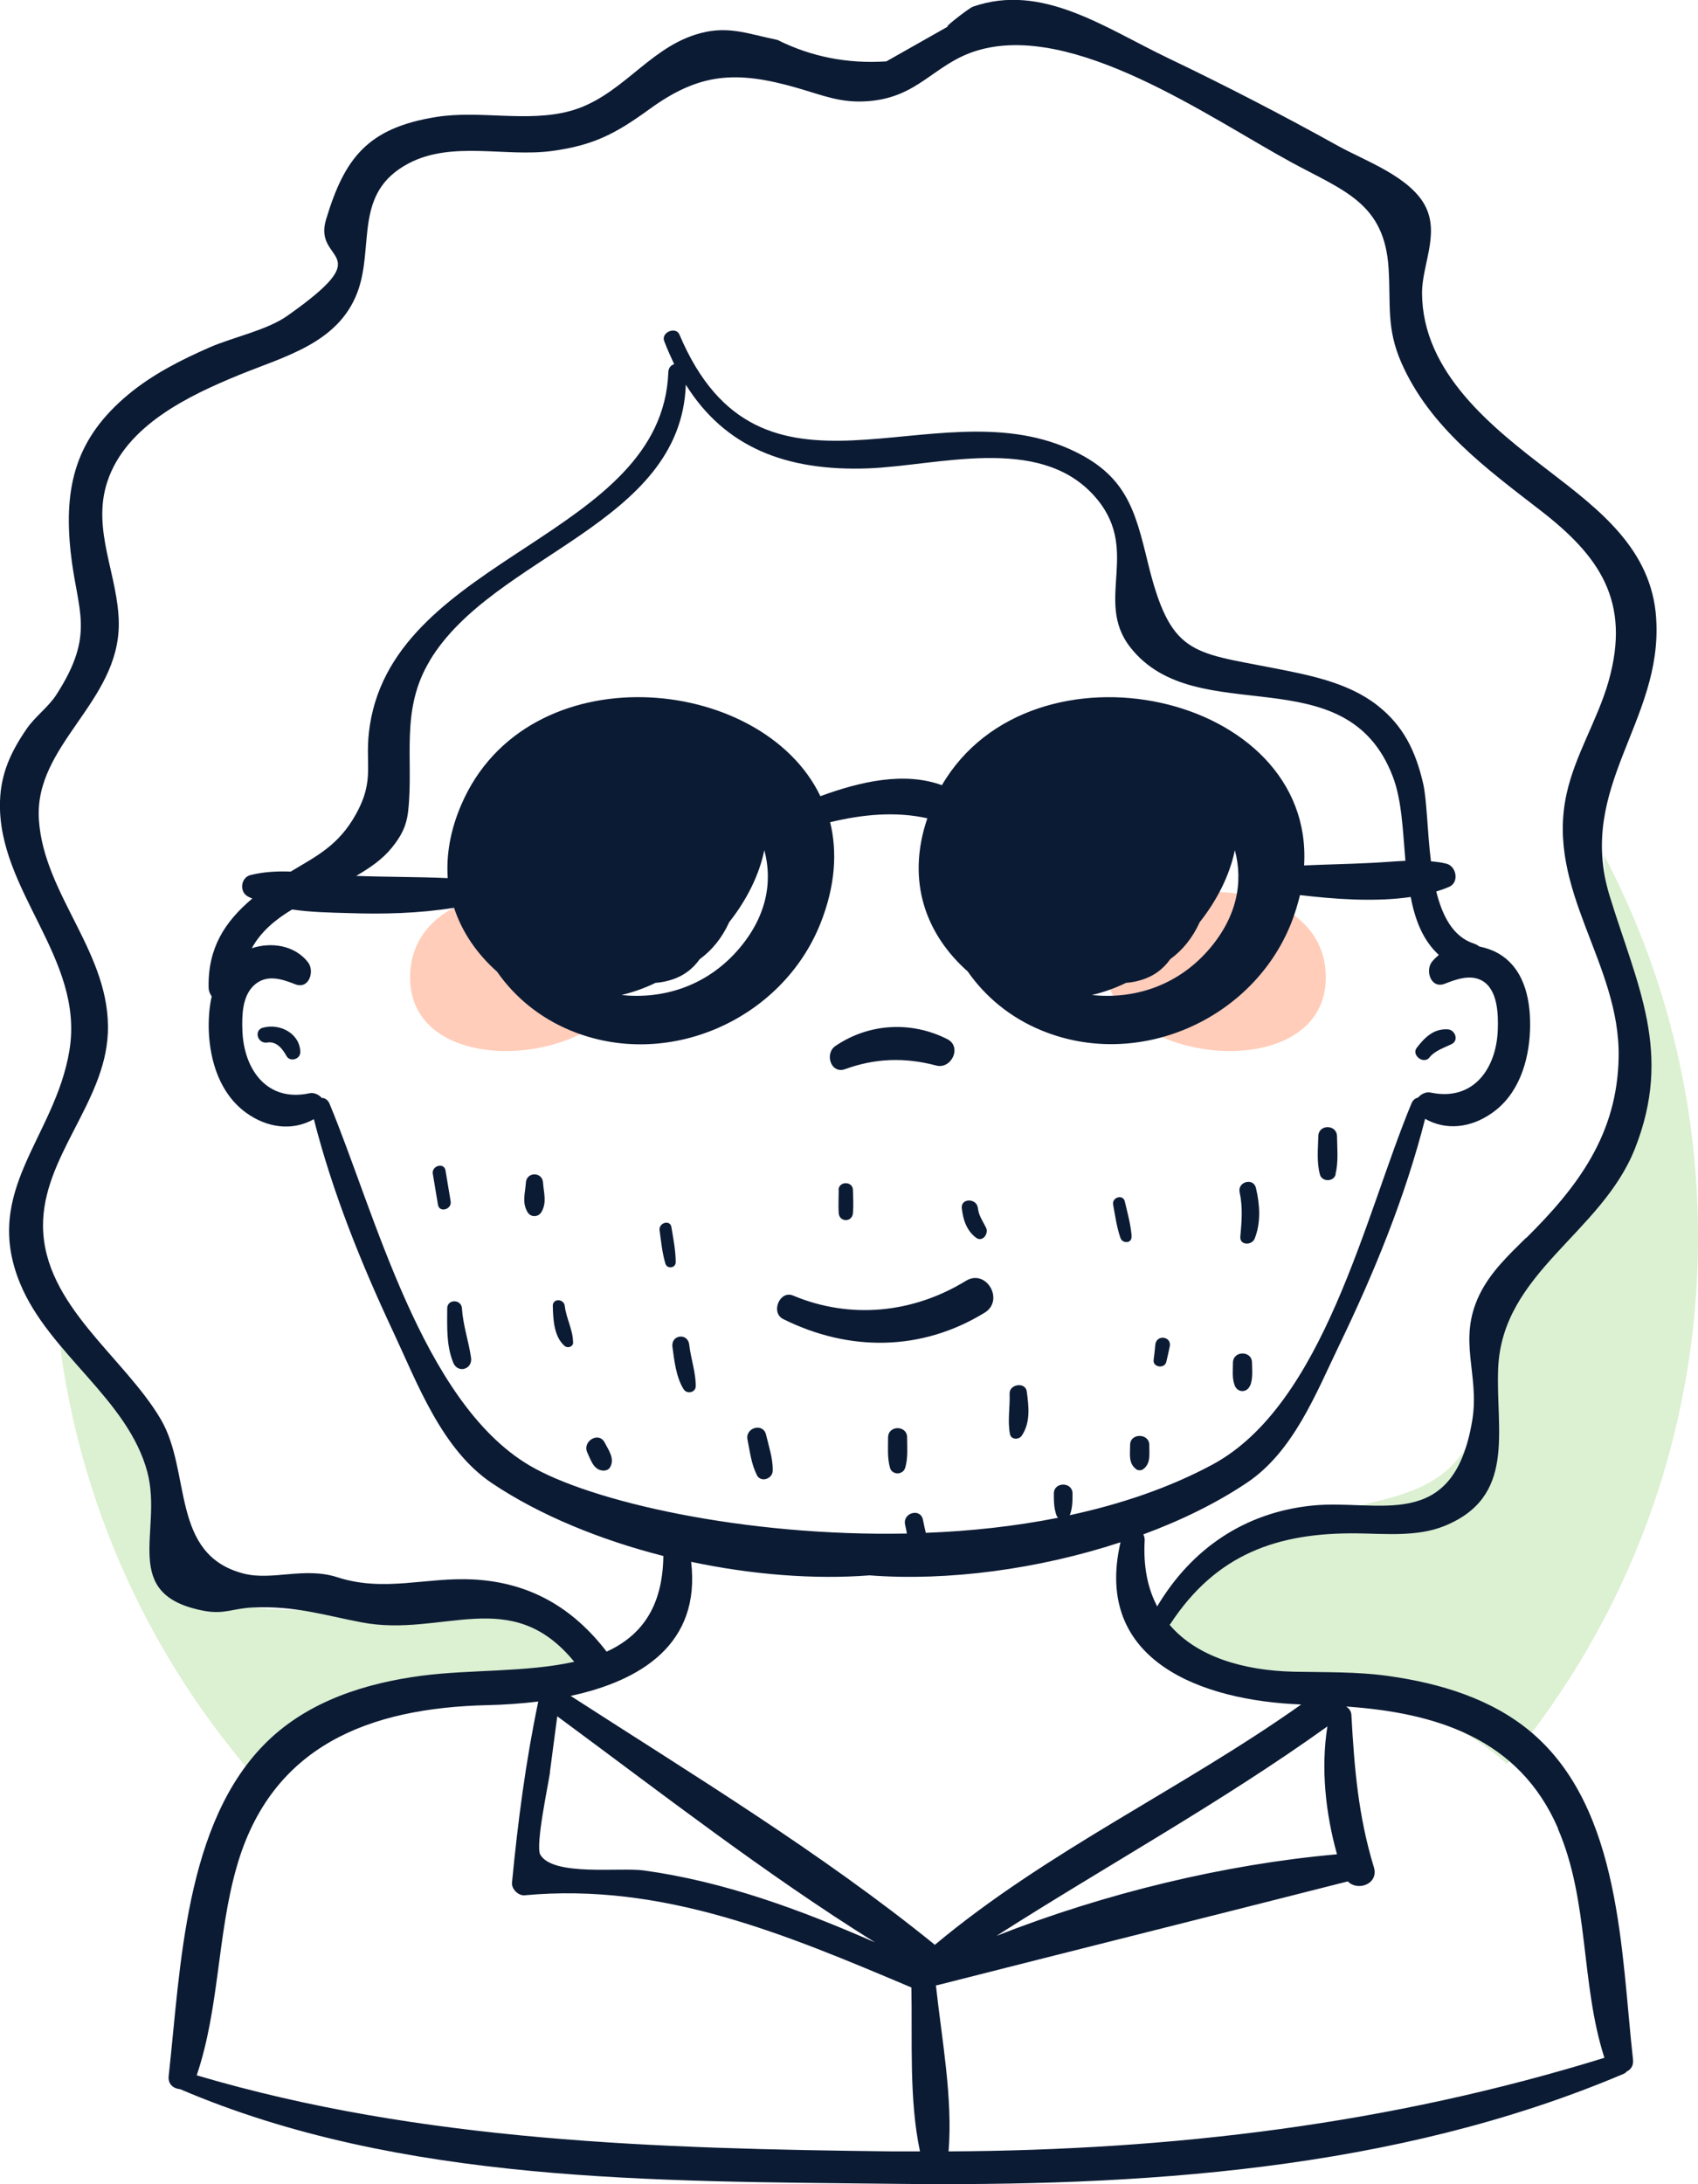
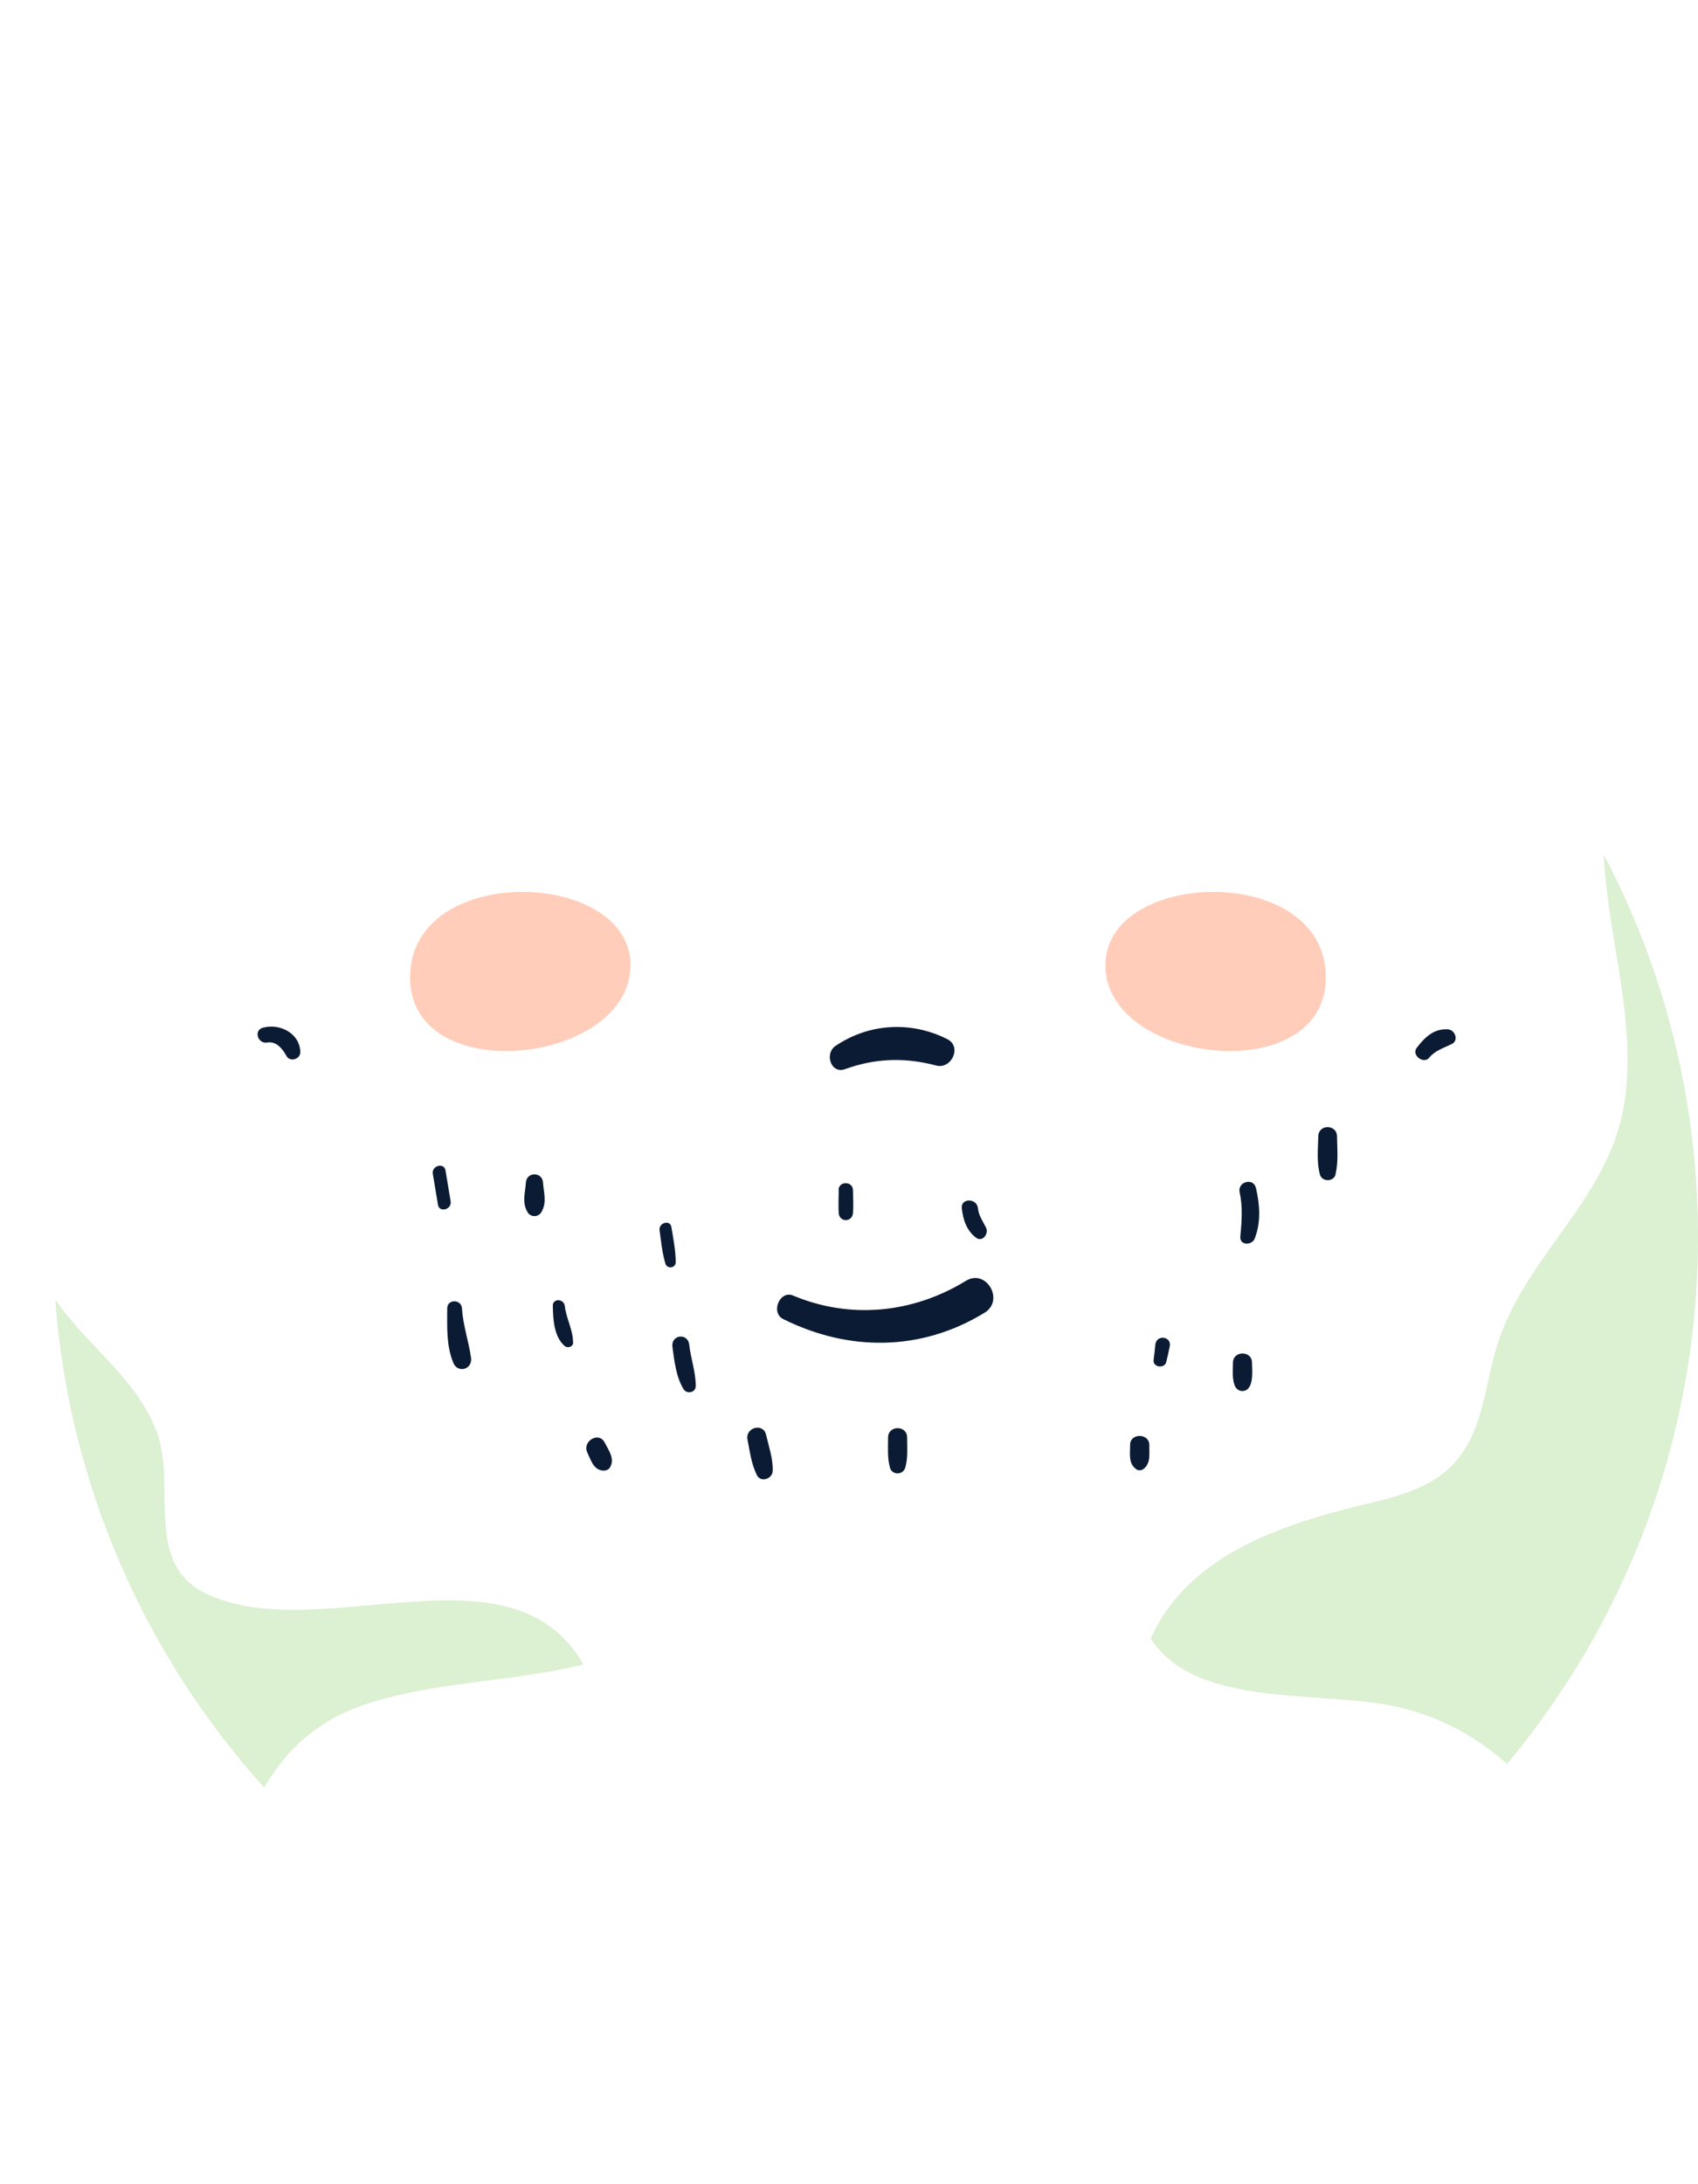
<svg xmlns="http://www.w3.org/2000/svg" id="Ebene_2" data-name="Ebene 2" viewBox="0 0 99.06 127.4">
  <defs>
    <style>
      .cls-1 {
        fill: #ffb89c;
        opacity: .7;
      }

      .cls-2 {
        fill: #0c1b34;
      }

      .cls-3 {
        fill: #dcf0d2;
      }
    </style>
  </defs>
  <g id="OBJECTS">
    <g>
      <path class="cls-3" d="M21.22,99.44c4.13-1.38,8.58-1.31,12.81-2.35-4.2-7.42-15.52-.93-22.08-4.17-3.52-1.74-1.71-6.2-2.75-9.23-1.12-3.24-4.14-5.17-5.98-7.9.82,10.92,5.29,20.82,12.19,28.48,1.27-2.19,3.11-3.92,5.82-4.82Z" />
-       <path class="cls-3" d="M94.82,63.96c-.73,5.9-5.84,9.15-7.5,14.58-.67,2.19-.78,4.74-2.29,6.58-1.27,1.55-3.18,2.09-5.06,2.54-5.29,1.24-10.68,3.09-12.84,7.91,2.68,4.22,10.32,2.93,14.77,4.08,2.39.62,4.35,1.76,6.02,3.24,6.95-8.33,11.14-19.04,11.14-30.74,0-8.05-1.99-15.64-5.5-22.3.22,4.72,1.85,9.32,1.26,14.11Z" />
+       <path class="cls-3" d="M94.82,63.96c-.73,5.9-5.84,9.15-7.5,14.58-.67,2.19-.78,4.74-2.29,6.58-1.27,1.55-3.18,2.09-5.06,2.54-5.29,1.24-10.68,3.09-12.84,7.91,2.68,4.22,10.32,2.93,14.77,4.08,2.39.62,4.35,1.76,6.02,3.24,6.95-8.33,11.14-19.04,11.14-30.74,0-8.05-1.99-15.64-5.5-22.3.22,4.72,1.85,9.32,1.26,14.11" />
      <path class="cls-1" d="M23.94,56.62c-.53,6.94,12.74,5.59,12.84-.25.1-5.59-12.36-6.08-12.84.25Z" />
      <path class="cls-1" d="M77.33,56.62c.53,6.94-12.74,5.59-12.84-.25-.1-5.59,12.36-6.08,12.84.25Z" />
      <g>
        <path class="cls-2" d="M15.35,59.94c-.57.15-.32.96.24.87.53-.09.89.36,1.12.78.2.38.81.2.81-.22-.02-1.09-1.19-1.69-2.16-1.43Z" />
        <path class="cls-2" d="M83.39,61.68c.33-.4.85-.56,1.3-.78.44-.22.19-.84-.23-.86-.82-.05-1.35.48-1.81,1.08-.32.42.39.98.74.57Z" />
-         <path class="cls-2" d="M96.62,36.06c-.26-4-3.29-6.31-6.23-8.57-3.31-2.53-7.41-5.74-7.43-10.4,0-1.62,1-3.37.23-4.99-.85-1.78-3.59-2.73-5.13-3.59-3.24-1.8-6.53-3.5-9.87-5.1-3.73-1.78-7.39-4.43-11.43-3.02-.26.09-2.14,1.57-1.27,1.05-1.26.71-2.52,1.43-3.78,2.14-2.27.15-4.39-.27-6.35-1.25-1.81-.37-2.98-.9-4.82-.3-2.8.9-4.37,3.66-7.3,4.45-2.5.67-5.24-.06-7.77.34-4.03.64-5.37,2.4-6.45,5.99-.78,2.58,3.25,1.74-2.27,5.62-1.2.84-3.17,1.24-4.54,1.84-1.66.73-3.3,1.56-4.7,2.72-3.07,2.54-3.8,5.34-3.39,9.19.37,3.48,1.49,4.74-.83,8.34-.47.73-1.25,1.28-1.74,2C.63,43.86.05,45.12,0,46.74c-.16,5.21,4.94,9.16,4.05,14.53-.84,5.1-5.13,8.16-2.87,13.61,1.69,4.08,6.29,6.72,7.42,11,.91,3.46-1.66,7.15,3.31,8.08,1.21.22,1.64-.15,2.89-.2,2.45-.09,4,.43,6.29.87,4.73.91,8.71-2.23,12.41,2.3-2.76.62-6.14.45-8.87.81-3.29.43-6.6,1.47-9.03,3.83-4.85,4.71-5.06,13.24-5.76,19.53-.05.48.29.73.67.76,12.87,5.51,27.8,5.36,41.57,5.52,14.36.17,29.25-.74,42.63-6.41.08-.03.14-.08.19-.14.24-.11.4-.34.37-.68-.7-6.25-.68-14.61-5.89-19.07-2.34-2-5.39-2.9-8.38-3.32-1.84-.26-3.68-.21-5.53-.25-2.96-.07-5.66-.88-7.24-2.74.02-.02.04-.03.05-.05,2.67-4.07,6.24-5.33,10.89-5.28,1.63.02,3.5.21,5.07-.42,4.23-1.7,3.02-5.53,3.16-9.17.21-5.62,6.01-7.88,7.98-12.85,2.22-5.62.14-9.48-1.48-14.76-1.94-6.35,3.11-10.17,2.72-16.15ZM77.44,100.7c-.39,2.43-.11,5.07.56,7.46-6.56.58-13.57,2.28-19.87,4.76,6.42-4.1,13.12-7.78,19.31-12.22ZM32.08,103.37c.14-1.09.29-2.17.43-3.26,6.05,4.46,12.14,9.2,18.54,13.19-4.34-1.9-8.81-3.56-13.51-4.2-1.37-.19-5.28.36-6.02-.92-.3-.53.49-4.2.57-4.82ZM11.48,121.04c1.32-3.91,1.19-8.15,2.32-12.12,2.02-7.12,7.76-9.3,14.64-9.46.96-.02,1.96-.09,2.96-.21,0,0,0,0,0,.01-.73,3.48-1.19,7.01-1.53,10.55-.04.37.37.78.74.74,8.09-.75,15.25,2.29,22.54,5.37,0,0,.01,0,.02,0,.06,3.12-.14,6.54.5,9.57-.53,0-1.07,0-1.6,0-13.6-.16-27.47-.55-40.6-4.44ZM90.88,106.65c1.84,4.23,1.32,9.03,2.72,13.38-12.53,3.88-25.21,5.39-38.26,5.46.25-3.15-.4-6.54-.74-9.69.02,0,.04,0,.06,0,7.98-2.03,15.99-4.03,23.97-6.06.58.6,1.82.15,1.52-.83-.91-2.98-1.14-5.78-1.31-8.87-.01-.23-.14-.4-.31-.5,5.19.36,10.07,1.82,12.36,7.1ZM75.9,99.43c-6.94,4.92-14.84,8.55-21.36,14.01-6.61-5.36-14.09-9.9-21.25-14.52,4.1-.88,7.6-3.03,7.03-7.82,3.54.75,7.17,1.04,10.41.79,4.56.35,9.87-.36,14.64-1.93-1.62,6.97,4.82,9.24,10.52,9.46ZM18.79,64.06c-.18-.21-.47-.35-.74-.29-2.47.53-3.83-1.38-3.91-3.67-.03-.87-.01-1.98.67-2.62.72-.67,1.6-.39,2.41-.07.81.32,1.15-.76.75-1.28-.77-.99-2.13-1.2-3.28-.82.52-.96,1.37-1.67,2.35-2.26,1.08.16,2.2.18,3.26.21,2.07.07,4.14.02,6.19-.31.47,1.44,1.35,2.7,2.51,3.73,1.02,1.47,2.49,2.69,4.29,3.43,5.65,2.34,12.34-.62,14.58-6.26.87-2.2.98-4.17.56-5.89,1.89-.46,3.83-.64,5.67-.23-1.27,3.73-.03,6.82,2.36,8.94,1.02,1.47,2.49,2.69,4.29,3.43,5.65,2.34,12.34-.62,14.58-6.26.22-.56.38-1.1.51-1.63,1.95.23,4.35.42,6.46.11.25,1.33.71,2.53,1.64,3.38-.14.12-.28.25-.4.4-.41.52-.06,1.6.75,1.28.67-.26,1.48-.56,2.17-.18.92.52.95,1.95.92,2.86-.08,2.29-1.44,4.19-3.91,3.67-.28-.06-.56.08-.74.29-.16.04-.3.14-.38.33-2.71,6.5-5.1,17.57-11.62,21.08-2.51,1.35-5.35,2.31-8.32,2.95.16-.42.16-.81.16-1.26,0-.7-1.09-.7-1.09,0,0,.46,0,.87.17,1.31.02.04.05.07.08.1-2.52.5-5.12.78-7.72.88-.06-.26-.12-.52-.17-.78-.15-.68-1.18-.39-1.04.29.04.17.07.35.11.53-9.44.19-18.49-1.86-22.07-4-6.23-3.73-8.98-14.74-11.62-21.08-.08-.19-.22-.29-.38-.33ZM25.08,38.52c3.73-6.18,14.64-7.9,14.93-16.08,2.27,3.63,5.82,5.06,10.65,4.88,4.06-.16,9.86-1.95,13.09,1.51,2.95,3.16.01,6.16,2.2,8.94,3.87,4.91,12.58.36,15.31,7.54.52,1.36.58,3.14.73,4.9-.65.03-1.31.09-1.95.12-1.32.07-2.64.09-3.96.15.61-10.09-15.89-13.65-21.13-4.68-2.19-.8-4.74-.22-7.09.64-3.43-7.15-17.12-8.41-20.95.5-.66,1.53-.88,2.97-.79,4.28-1.78-.08-3.56-.06-5.34-.13.79-.46,1.52-.96,2.05-1.61.56-.68.88-1.27.98-2.16.34-3.02-.49-5.89,1.27-8.79ZM57.86,52.33s-.01-.06-.02-.09c0,.03.01.06.02.09ZM65.68,57.33c.26-.02.53-.06.8-.14.79-.21,1.38-.66,1.79-1.24.71-.52,1.3-1.23,1.72-2.16,1.02-1.29,1.75-2.74,2.05-4.2.5,1.85.14,3.93-1.59,5.88-1.85,2.08-4.35,2.82-6.75,2.57.67-.16,1.33-.39,1.97-.7ZM38.23,57.33c.26-.02.53-.06.8-.14.79-.21,1.38-.66,1.79-1.24.71-.52,1.3-1.23,1.72-2.16,1.02-1.29,1.75-2.74,2.05-4.2.5,1.85.14,3.93-1.59,5.88-1.85,2.08-4.35,2.82-6.75,2.57.67-.16,1.33-.39,1.97-.7ZM89.04,72.19c-1.03,1.02-2.07,1.99-2.72,3.31-1.32,2.7.02,4.64-.43,7.35-1.1,6.63-5.48,4.57-9.35,4.97-3.96.41-7.04,2.54-9.03,5.88-.55-1.04-.82-2.32-.73-3.87,0-.13-.03-.23-.08-.33,2.22-.82,4.28-1.83,6.04-3.01,2.72-1.82,4.03-5.21,5.4-8.05,2.04-4.23,3.84-8.62,5-13.18,1.23.7,2.66.52,3.86-.31,1.58-1.07,2.19-3.02,2.26-4.84.06-1.62-.25-3.48-1.72-4.42-.37-.24-.8-.39-1.24-.48-.08-.07-.19-.13-.31-.17-1.21-.39-1.84-1.59-2.2-3.04.26-.08.53-.17.77-.28.58-.27.4-1.19-.17-1.34-.3-.08-.6-.11-.91-.14-.22-1.77-.23-3.57-.46-4.56-.44-1.88-1.14-3.34-2.67-4.54-1.74-1.36-4.06-1.78-6.15-2.19-4.7-.92-5.93-.77-7.24-6.15-.75-3.08-1.26-5.13-4.57-6.61-8.07-3.61-18.03,4.49-22.75-6.67-.21-.5-1.09-.14-.89.38.18.47.38.91.58,1.34-.18.06-.33.21-.34.46-.35,9.63-15.86,10.68-17.41,20.59-.36,2.27.35,3.1-.82,5.21-1.01,1.82-2.29,2.43-3.8,3.34-.79-.03-1.57.01-2.34.2-.57.14-.68.97-.16,1.25.08.05.17.08.26.12-1.6,1.35-2.59,2.87-2.55,5.17,0,.22.08.39.18.54-.15.66-.19,1.36-.17,2.01.07,1.79.66,3.67,2.17,4.77,1.21.88,2.69,1.1,3.96.38,1.09,4.27,2.74,8.37,4.61,12.36,1.44,3.07,2.85,6.91,5.79,8.88,2.78,1.86,6.3,3.3,9.99,4.24-.04,3.07-1.37,4.69-3.31,5.58-1.96-2.55-4.46-4.03-7.76-4.21-2.76-.15-5.2.76-7.95-.13-1.92-.62-3.78.21-5.45-.21-4.32-1.1-3.04-5.95-4.86-9.02-2.15-3.64-6.81-6.64-6.86-11.23-.04-4.04,3.59-7.19,3.78-11.25.22-4.65-3.72-8.03-4.02-12.46-.3-4.39,4.69-6.85,4.66-11.47-.02-2.79-1.6-5.44-.67-8.26,1.08-3.28,4.74-5.02,7.69-6.23,2.64-1.08,5.76-1.84,6.89-4.79,1.03-2.69-.27-5.83,3-7.55,2.53-1.33,5.63-.36,8.34-.72,2.47-.33,3.76-1.03,5.72-2.45,2.88-2.09,5.01-2.27,8.61-1.23,1.5.43,2.54.9,4.16.77,2.93-.23,3.81-2.16,6.27-2.93,5.65-1.77,13.63,3.91,18.42,6.51,3.06,1.66,5.42,2.37,5.65,6.19.13,2.09-.14,3.48.75,5.5,1.66,3.76,4.94,6.15,8.08,8.58,3.46,2.67,5.33,5.31,4,10-.64,2.25-1.95,4.27-2.45,6.57-1.23,5.6,3.13,9.85,3.04,15.33-.07,4.52-2.38,7.58-5.41,10.58Z" />
        <path class="cls-2" d="M49.31,62.36c1.76-.64,3.49-.69,5.3-.21.9.24,1.53-1.1.65-1.54-2.1-1.06-4.56-.93-6.52.4-.65.44-.27,1.66.57,1.35Z" />
        <path class="cls-2" d="M45.69,76.94c3.84,1.91,8.06,1.89,11.75-.37,1.18-.72.1-2.59-1.09-1.86-3.08,1.89-6.74,2.26-10.08.86-.78-.33-1.33.99-.58,1.37Z" />
        <path class="cls-2" d="M26.29,70.07c-.1-.6-.2-1.2-.3-1.8-.08-.48-.82-.28-.74.2.1.6.2,1.2.3,1.8.08.49.82.28.74-.2Z" />
        <path class="cls-2" d="M33.43,78.29c0-.72-.4-1.39-.48-2.11-.05-.44-.72-.46-.7,0,.02.77.06,1.77.68,2.32.19.17.51.06.51-.21Z" />
        <path class="cls-2" d="M39.42,73.63c0-.69-.14-1.37-.25-2.05-.07-.46-.76-.26-.69.19.09.65.15,1.31.34,1.94.1.32.59.27.6-.08Z" />
        <path class="cls-2" d="M39.23,78.57c.11.8.21,1.75.65,2.46.2.32.72.19.71-.19,0-.8-.29-1.6-.38-2.4-.08-.72-1.08-.59-.98.13Z" />
        <path class="cls-2" d="M48.93,69.42c0,.45-.03.9,0,1.35.05.53.78.53.83,0,.04-.45.01-.9,0-1.35,0-.54-.84-.54-.84,0Z" />
        <path class="cls-2" d="M56.95,72.2c.37.27.74-.24.58-.58-.19-.39-.43-.7-.48-1.15-.06-.59-1-.6-.94,0,.07.66.28,1.32.84,1.73Z" />
-         <path class="cls-2" d="M66.02,72.13c-.05-.7-.24-1.37-.4-2.05-.1-.44-.76-.25-.68.19.12.65.21,1.33.43,1.95.12.33.67.31.64-.09Z" />
        <path class="cls-2" d="M72.36,72.13c-.05.52.68.53.84.11.37-.94.3-1.98.07-2.95-.15-.62-1.09-.36-.95.26.19.86.12,1.71.04,2.58Z" />
        <path class="cls-2" d="M68.04,79.44c.07-.3.14-.59.2-.89.14-.6-.78-.74-.84-.11-.03.3-.06.6-.1.9-.04.42.64.51.74.1Z" />
-         <path class="cls-2" d="M59.61,83.74c.52-.78.41-1.69.29-2.58-.08-.57-1.02-.43-1,.13.03.8-.13,1.57.02,2.36.07.34.52.34.69.09Z" />
        <path class="cls-2" d="M51.81,83.84c0,.6-.05,1.19.11,1.77.12.44.76.44.89,0,.17-.58.11-1.18.11-1.77,0-.71-1.1-.72-1.11,0Z" />
        <path class="cls-2" d="M66.28,85.7c.11.08.3.08.41,0,.46-.34.35-.88.36-1.4.01-.72-1.14-.73-1.12,0,0,.52-.11,1.06.36,1.4Z" />
        <path class="cls-2" d="M72.94,80.81c.16-.42.11-.89.1-1.33,0-.71-1.1-.71-1.11,0,0,.44-.06.91.1,1.33.17.44.73.44.9,0Z" />
        <path class="cls-2" d="M77.91,68.5c.18-.73.1-1.48.09-2.23-.02-.7-1.08-.7-1.09,0-.02.75-.1,1.5.09,2.23.11.45.81.45.92,0Z" />
        <path class="cls-2" d="M44.15,86.04c.24.46.92.22.93-.25.02-.71-.23-1.42-.39-2.11-.17-.71-1.23-.41-1.08.3.14.69.22,1.43.55,2.06Z" />
        <path class="cls-2" d="M35.11,85.77c.19.03.4-.02.49-.2.27-.5-.09-.97-.32-1.42-.34-.68-1.34-.08-1.01.59.19.4.34.95.84,1.03Z" />
        <path class="cls-2" d="M31.58,70.71c.34-.57.14-1.12.1-1.73-.04-.64-.96-.64-1,0-.04.61-.24,1.17.1,1.73.18.3.61.3.8,0Z" />
        <path class="cls-2" d="M26.09,76.33c0,1.08-.06,2.13.35,3.15.26.65,1.14.4,1.04-.29-.14-.96-.47-1.9-.53-2.87-.03-.55-.86-.56-.86,0Z" />
      </g>
    </g>
  </g>
</svg>